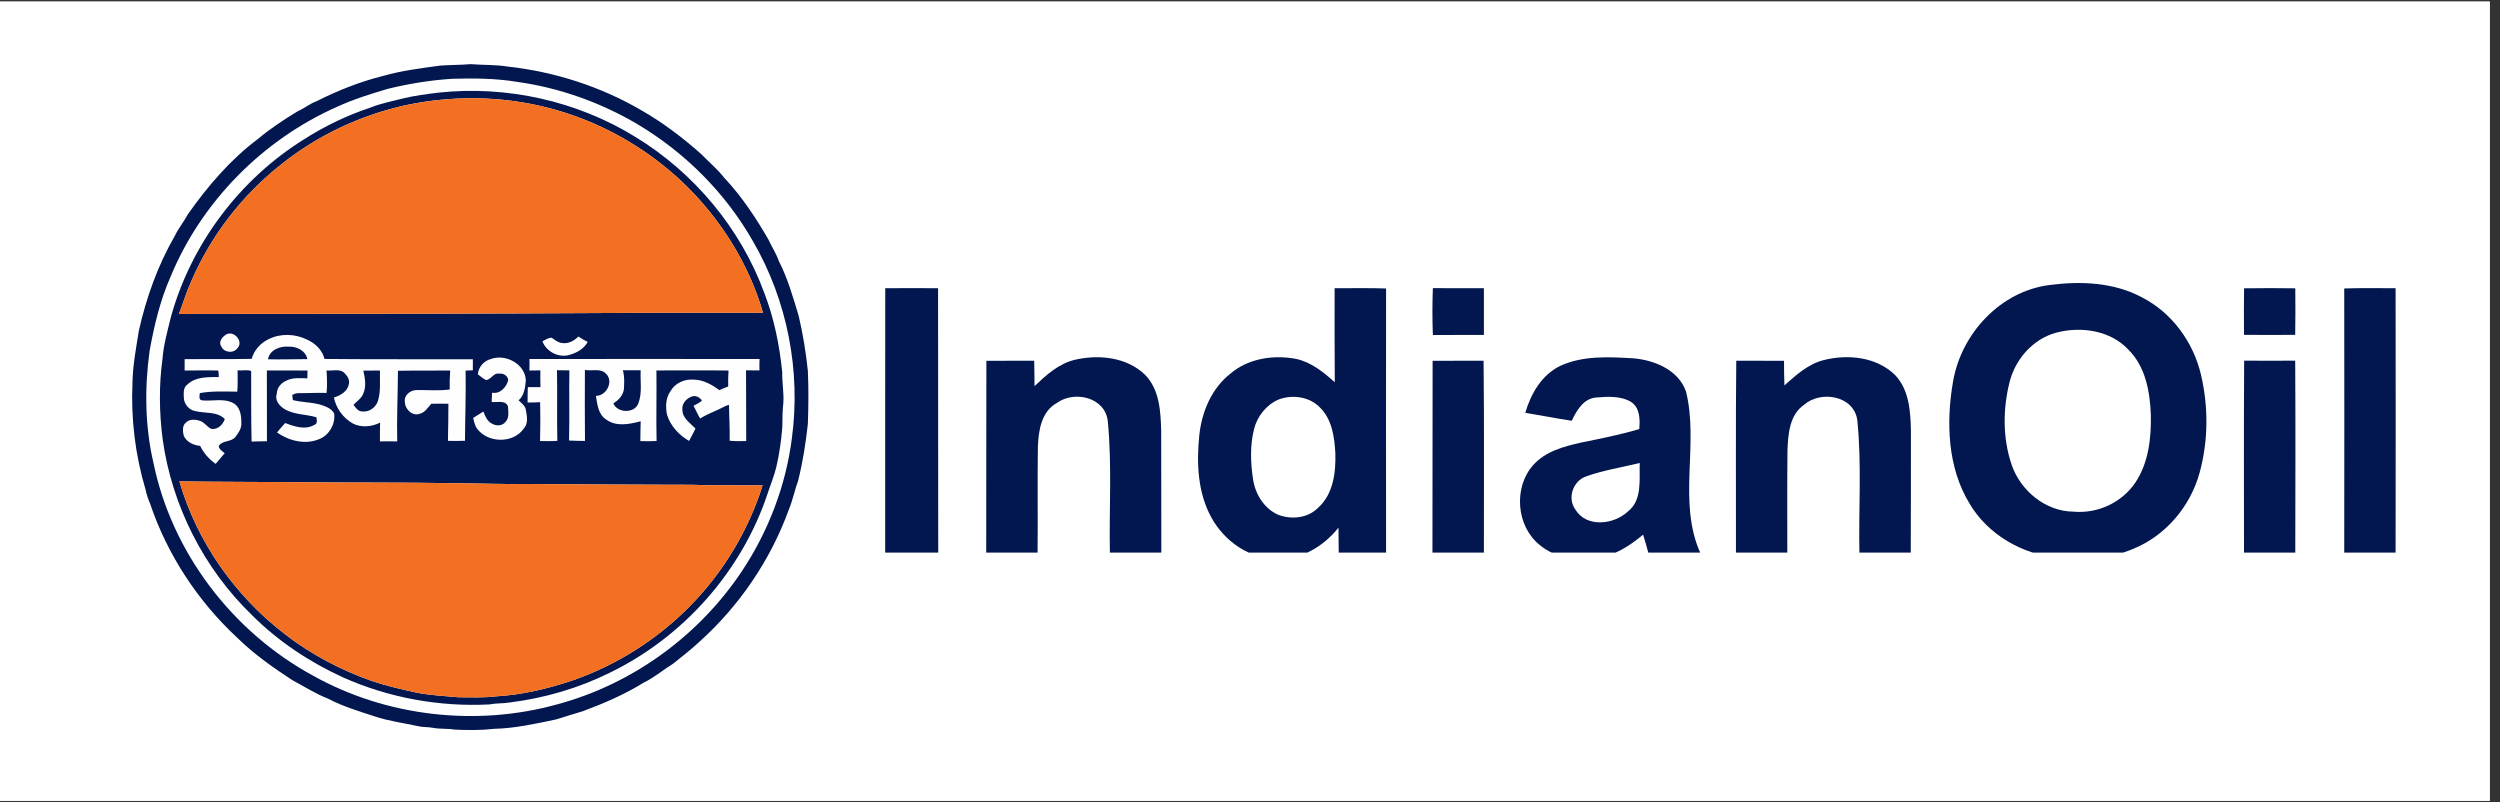
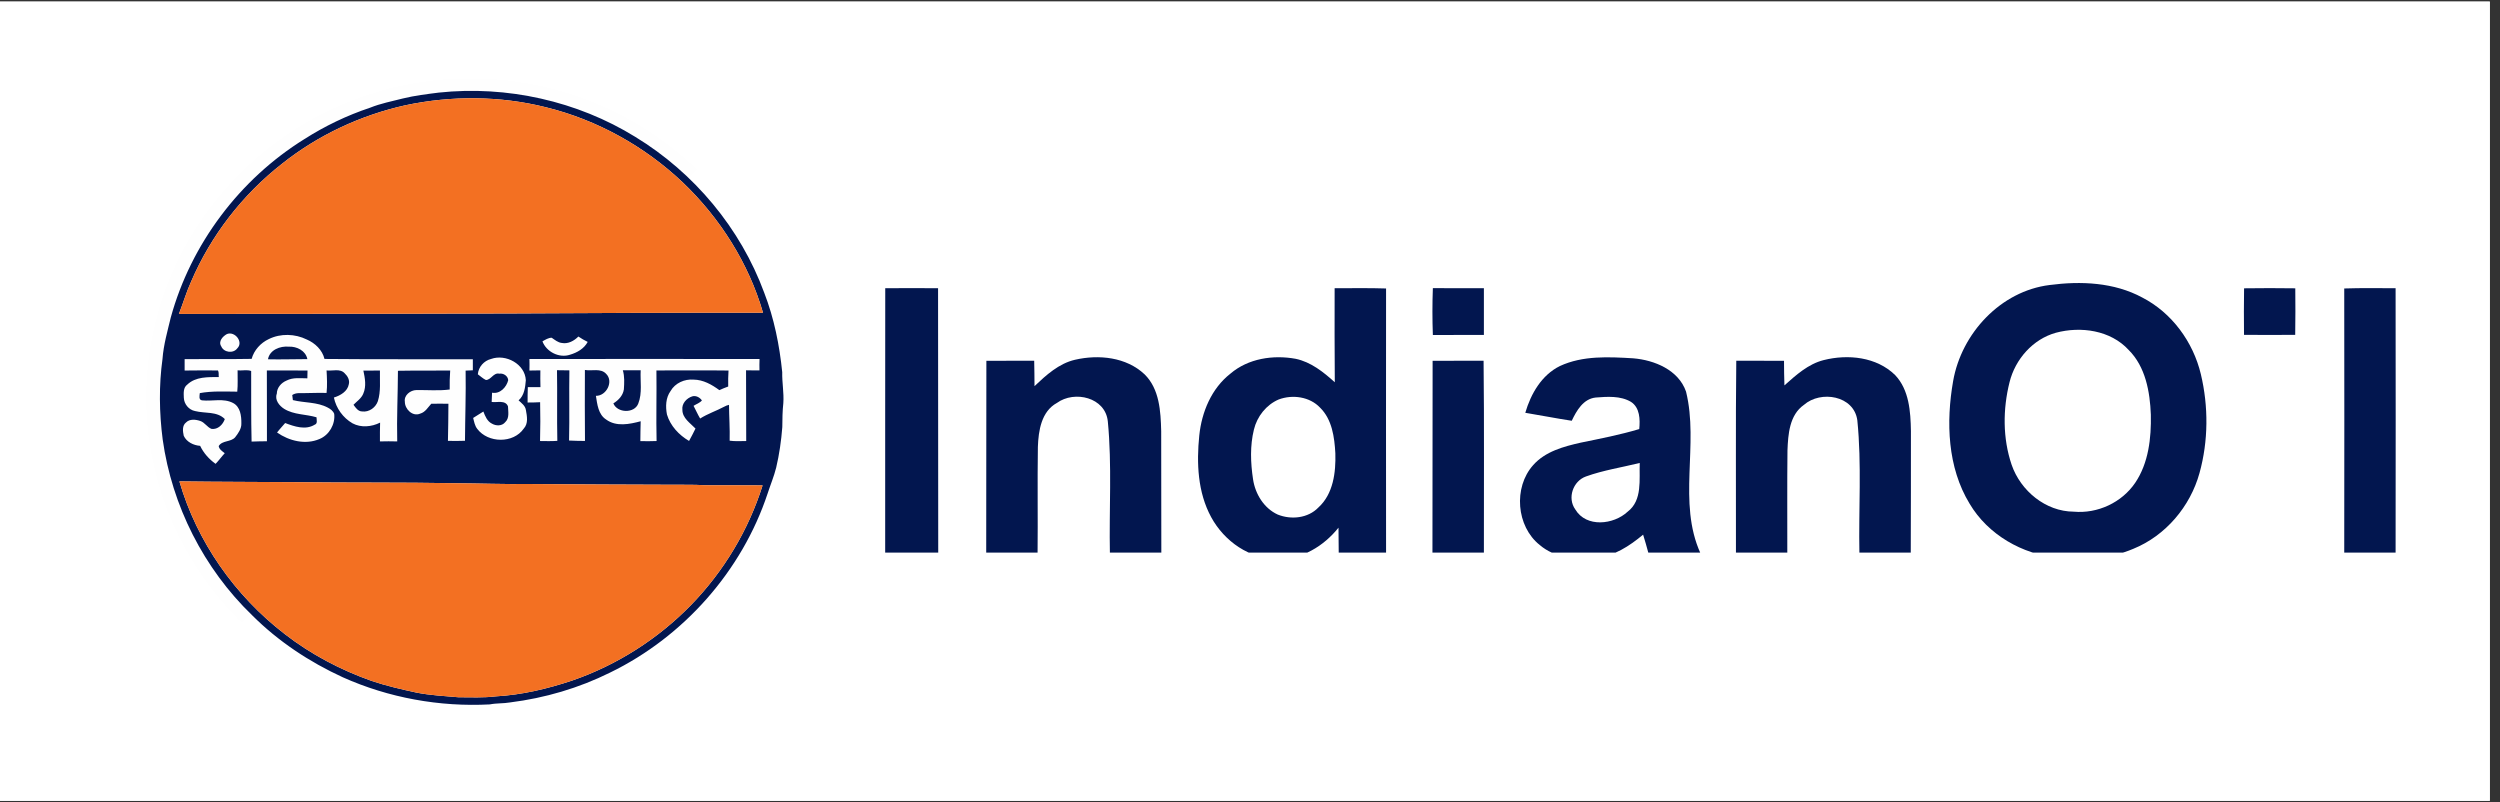
<svg xmlns="http://www.w3.org/2000/svg" width="162" zoomAndPan="magnify" viewBox="0 0 121.5 39" height="52" preserveAspectRatio="xMidYMid meet" version="1.2">
  <rect x="0" y="0" width="121.5" height="39" fill="#333333" stroke="none" />
  <defs>
    <clipPath id="5c7a83e127">
      <path d="M 0 0.078 L 121.004 0.078 L 121.004 38.918 L 0 38.918 Z M 0 0.078 " />
    </clipPath>
    <clipPath id="483a4e9b9d">
-       <path d="M 7 3.117 L 39 3.117 L 39 35 L 7 35 Z M 7 3.117 " />
+       <path d="M 7 3.117 L 39 3.117 L 7 35 Z M 7 3.117 " />
    </clipPath>
    <clipPath id="e155ab1594">
-       <path d="M 6.422 3.117 L 39.289 3.117 L 39.289 35.98 L 6.422 35.98 Z M 6.422 3.117 " />
-     </clipPath>
+       </clipPath>
    <clipPath id="4a42651a54">
      <path d="M 39.113 11.918 L 116.793 11.918 L 116.793 12 L 39.113 12 Z M 39.113 11.918 " />
    </clipPath>
    <clipPath id="a339f3263d">
      <path d="M 94 13 L 108 13 L 108 26.855 L 94 26.855 Z M 94 13 " />
    </clipPath>
    <clipPath id="5943d0551b">
      <path d="M 43 14 L 46 14 L 46 26.855 L 43 26.855 Z M 43 14 " />
    </clipPath>
    <clipPath id="dafd7c1fa4">
      <path d="M 58 14 L 68 14 L 68 26.855 L 58 26.855 Z M 58 14 " />
    </clipPath>
    <clipPath id="ac94732b01">
      <path d="M 113 14 L 116.793 14 L 116.793 26.855 L 113 26.855 Z M 113 14 " />
    </clipPath>
    <clipPath id="b5125208be">
      <path d="M 47 17 L 57 17 L 57 26.855 L 47 26.855 Z M 47 17 " />
    </clipPath>
    <clipPath id="28201b5988">
      <path d="M 73 17 L 83 17 L 83 26.855 L 73 26.855 Z M 73 17 " />
    </clipPath>
    <clipPath id="5d66cbab76">
      <path d="M 84 17 L 93 17 L 93 26.855 L 84 26.855 Z M 84 17 " />
    </clipPath>
    <clipPath id="746eb90db4">
      <path d="M 69 17 L 73 17 L 73 26.855 L 69 26.855 Z M 69 17 " />
    </clipPath>
    <clipPath id="74d91ed07b">
-       <path d="M 109 17 L 112 17 L 112 26.855 L 109 26.855 Z M 109 17 " />
-     </clipPath>
+       </clipPath>
  </defs>
  <g id="cc360d1e8b">
    <g clip-rule="nonzero" clip-path="url(#5c7a83e127)">
      <path style=" stroke:none;fill-rule:nonzero;fill:#ffffff;fill-opacity:1;" d="M 0 0.078 L 121.004 0.078 L 121.004 38.922 L 0 38.922 Z M 0 0.078 " />
      <path style=" stroke:none;fill-rule:nonzero;fill:#ffffff;fill-opacity:1;" d="M 0 0.078 L 121.004 0.078 L 121.004 38.922 L 0 38.922 Z M 0 0.078 " />
    </g>
    <g clip-rule="nonzero" clip-path="url(#483a4e9b9d)">
      <path style=" stroke:none;fill-rule:nonzero;fill:#fefefe;fill-opacity:1;" d="M 21.984 3.828 C 23.031 3.801 24.086 3.805 25.121 3.977 C 27.184 4.262 29.184 4.977 30.973 6.031 C 33.293 7.41 35.258 9.379 36.586 11.711 C 38.262 14.59 38.93 18.02 38.484 21.312 C 38.191 23.598 37.348 25.812 36.07 27.738 C 33.996 30.867 30.766 33.234 27.113 34.223 C 23.172 35.328 18.789 34.832 15.219 32.84 C 11.289 30.707 8.348 26.844 7.457 22.492 C 7.043 20.715 7.023 18.863 7.27 17.059 C 7.492 15.828 7.781 14.598 8.289 13.449 C 9.789 9.812 12.758 6.797 16.379 5.191 C 17.176 4.824 18.012 4.566 18.852 4.316 C 19.879 4.066 20.926 3.895 21.984 3.828 M 21.328 4.5 C 20.742 4.574 20.156 4.645 19.582 4.785 C 19.047 4.922 18.5 5.027 17.988 5.234 C 16.863 5.609 15.789 6.125 14.797 6.758 C 11.641 8.715 9.277 11.871 8.301 15.426 C 8.141 16.09 7.949 16.754 7.898 17.438 C 7.719 18.734 7.738 20.055 7.906 21.355 C 8.355 24.57 9.902 27.633 12.254 29.902 C 13.516 31.164 15.031 32.168 16.656 32.914 C 18.887 33.914 21.363 34.363 23.805 34.234 C 24.133 34.168 24.469 34.195 24.797 34.137 C 26.48 33.926 28.133 33.441 29.648 32.688 C 33.234 30.945 36.059 27.742 37.305 23.988 C 37.441 23.566 37.617 23.152 37.723 22.723 C 37.875 22.078 37.969 21.418 38.02 20.758 C 38.023 20.367 38.027 19.977 38.07 19.59 C 38.105 19.09 38.004 18.59 38.016 18.086 C 37.883 16.773 37.621 15.465 37.141 14.227 C 35.992 11.102 33.738 8.395 30.875 6.652 C 28.055 4.91 24.633 4.148 21.328 4.5 Z M 21.328 4.5 " />
    </g>
    <path style=" stroke:none;fill-rule:nonzero;fill:#fefefe;fill-opacity:1;" d="M 11.031 16.234 C 11.414 16.082 11.844 16.621 11.535 16.926 C 11.34 17.195 10.875 17.137 10.75 16.828 C 10.598 16.594 10.828 16.34 11.031 16.234 Z M 11.031 16.234 " />
    <path style=" stroke:none;fill-rule:nonzero;fill:#fefefe;fill-opacity:1;" d="M 13.062 16.48 C 13.637 16.195 14.34 16.219 14.91 16.5 C 15.312 16.672 15.668 17.012 15.77 17.445 C 18.172 17.469 20.578 17.453 22.98 17.461 C 22.977 17.641 22.977 17.816 22.98 17.996 C 22.863 18 22.746 18.004 22.629 18.012 C 22.648 19.148 22.605 20.285 22.598 21.422 C 22.324 21.434 22.047 21.43 21.77 21.426 C 21.789 20.824 21.785 20.223 21.793 19.621 C 21.516 19.625 21.238 19.613 20.961 19.621 C 20.797 19.797 20.672 20.031 20.422 20.102 C 20.051 20.262 19.672 19.883 19.676 19.523 C 19.625 19.211 19.945 18.961 20.234 18.957 C 20.773 18.949 21.316 19 21.855 18.93 C 21.848 18.621 21.859 18.312 21.879 18.008 C 21.031 18.016 20.188 18.004 19.34 18.02 C 19.336 19.164 19.277 20.309 19.305 21.453 C 19.023 21.445 18.746 21.445 18.465 21.453 C 18.461 21.148 18.465 20.844 18.473 20.539 C 18.062 20.746 17.547 20.797 17.133 20.574 C 16.668 20.305 16.336 19.84 16.227 19.32 C 16.543 19.223 16.891 19.023 16.953 18.672 C 17.004 18.473 16.895 18.277 16.754 18.145 C 16.531 17.895 16.16 18.039 15.871 18.004 C 15.891 18.367 15.91 18.734 15.871 19.098 C 15.523 19.082 15.176 19.105 14.828 19.105 C 14.617 19.113 14.387 19.07 14.203 19.199 C 14.211 19.281 14.223 19.363 14.234 19.445 C 14.793 19.586 15.41 19.531 15.93 19.809 C 16.059 19.875 16.191 19.973 16.242 20.113 C 16.301 20.613 16.004 21.141 15.527 21.336 C 14.848 21.629 14.051 21.43 13.465 21.02 C 13.586 20.859 13.73 20.715 13.859 20.559 C 14.309 20.73 14.844 20.914 15.293 20.641 C 15.449 20.586 15.383 20.406 15.383 20.281 C 14.867 20.125 14.285 20.164 13.812 19.871 C 13.57 19.719 13.34 19.434 13.453 19.133 C 13.457 18.844 13.664 18.605 13.926 18.496 C 14.238 18.332 14.602 18.387 14.938 18.387 C 14.941 18.258 14.941 18.133 14.945 18.008 C 14.285 18 13.629 18.008 12.969 18.004 C 12.98 19.152 12.965 20.297 12.973 21.445 C 12.723 21.449 12.473 21.449 12.227 21.461 C 12.199 20.316 12.211 19.176 12.207 18.031 C 12.004 17.953 11.762 18.027 11.547 17.996 C 11.543 18.344 11.566 18.691 11.531 19.035 C 10.926 19.031 10.309 18.996 9.711 19.105 C 9.699 19.227 9.645 19.43 9.816 19.457 C 10.316 19.512 10.863 19.34 11.328 19.586 C 11.684 19.773 11.734 20.215 11.73 20.574 C 11.742 20.832 11.578 21.059 11.426 21.254 C 11.219 21.492 10.797 21.395 10.629 21.68 C 10.652 21.84 10.805 21.93 10.922 22.027 C 10.766 22.195 10.637 22.379 10.477 22.543 C 10.16 22.316 9.895 22.02 9.727 21.668 C 9.406 21.645 9.066 21.48 8.93 21.18 C 8.883 20.965 8.844 20.684 9.043 20.531 C 9.219 20.352 9.508 20.383 9.727 20.457 C 9.949 20.527 10.062 20.758 10.277 20.844 C 10.586 20.887 10.832 20.637 10.926 20.367 C 10.547 19.98 9.961 20.102 9.48 19.977 C 9.172 19.918 8.945 19.633 8.934 19.332 C 8.926 19.109 8.898 18.84 9.102 18.691 C 9.508 18.301 10.109 18.328 10.633 18.324 C 10.617 18.219 10.648 18.102 10.594 18.004 C 10.055 18.004 9.512 17.996 8.973 18.008 C 8.973 17.824 8.973 17.637 8.973 17.453 C 10.059 17.445 11.145 17.461 12.23 17.441 C 12.344 17.02 12.668 16.664 13.062 16.48 M 13.023 17.461 C 13.66 17.477 14.301 17.453 14.938 17.453 C 14.859 17.047 14.426 16.828 14.035 16.848 C 13.613 16.809 13.105 17.004 13.023 17.461 M 17.66 18.012 C 17.738 18.375 17.812 18.773 17.656 19.129 C 17.566 19.359 17.348 19.5 17.18 19.668 C 17.281 19.812 17.402 19.996 17.598 19.996 C 17.934 20.043 18.258 19.805 18.363 19.5 C 18.516 19.016 18.453 18.508 18.465 18.008 C 18.195 18.012 17.93 18.012 17.66 18.012 Z M 17.66 18.012 " />
    <path style=" stroke:none;fill-rule:nonzero;fill:#fefefe;fill-opacity:1;" d="M 28.109 16.355 C 28.254 16.457 28.406 16.539 28.562 16.617 C 28.391 16.941 28.051 17.137 27.707 17.238 C 27.18 17.418 26.555 17.102 26.363 16.59 C 26.5 16.512 26.652 16.414 26.812 16.414 C 26.965 16.516 27.113 16.648 27.305 16.668 C 27.609 16.727 27.902 16.566 28.109 16.355 Z M 28.109 16.355 " />
-     <path style=" stroke:none;fill-rule:nonzero;fill:#fefefe;fill-opacity:1;" d="M 23.867 17.445 C 24.582 17.188 25.516 17.691 25.555 18.477 C 25.527 18.82 25.484 19.215 25.203 19.457 C 25.344 19.59 25.531 19.719 25.559 19.93 C 25.613 20.23 25.684 20.582 25.453 20.832 C 24.945 21.562 23.719 21.539 23.195 20.844 C 23.074 20.691 23.043 20.496 22.996 20.312 C 23.16 20.211 23.324 20.105 23.492 20 C 23.578 20.227 23.68 20.477 23.91 20.59 C 24.109 20.707 24.398 20.711 24.551 20.52 C 24.77 20.32 24.695 20.008 24.688 19.75 C 24.566 19.426 24.156 19.574 23.895 19.535 C 23.902 19.383 23.91 19.234 23.914 19.086 C 24.301 19.16 24.617 18.816 24.699 18.477 C 24.684 18.27 24.469 18.129 24.266 18.16 C 23.984 18.098 23.871 18.461 23.617 18.469 C 23.469 18.398 23.352 18.285 23.223 18.191 C 23.25 17.836 23.52 17.531 23.867 17.445 Z M 23.867 17.445 " />
    <path style=" stroke:none;fill-rule:nonzero;fill:#fefefe;fill-opacity:1;" d="M 25.73 17.449 C 29.457 17.445 33.188 17.441 36.914 17.449 C 36.906 17.633 36.906 17.82 36.91 18 C 36.695 18.004 36.477 18 36.258 17.996 C 36.27 19.145 36.254 20.289 36.266 21.434 C 35.996 21.438 35.727 21.453 35.461 21.418 C 35.477 20.836 35.434 20.258 35.43 19.676 C 35.352 19.691 35.273 19.723 35.203 19.762 C 34.816 19.969 34.398 20.105 34.027 20.34 C 33.906 20.141 33.816 19.926 33.707 19.723 C 33.84 19.637 34.008 19.586 34.113 19.461 C 34.012 19.316 33.828 19.211 33.648 19.262 C 33.371 19.348 33.125 19.613 33.164 19.918 C 33.164 20.324 33.547 20.562 33.801 20.828 C 33.703 21.031 33.598 21.23 33.488 21.43 C 32.996 21.141 32.578 20.695 32.414 20.145 C 32.34 19.762 32.352 19.332 32.59 19.004 C 32.809 18.617 33.27 18.414 33.703 18.449 C 34.176 18.453 34.594 18.691 34.961 18.961 C 35.102 18.895 35.246 18.836 35.391 18.785 C 35.387 18.527 35.387 18.266 35.406 18.008 C 34.238 17.992 33.07 18.004 31.902 18.004 C 31.918 19.145 31.883 20.289 31.91 21.434 C 31.645 21.449 31.383 21.441 31.121 21.438 C 31.121 21.117 31.129 20.797 31.137 20.473 C 30.598 20.617 29.949 20.75 29.461 20.391 C 29.074 20.145 29.027 19.648 28.961 19.238 C 29.473 19.246 29.832 18.539 29.461 18.172 C 29.199 17.879 28.77 18.043 28.426 17.98 C 28.418 19.129 28.422 20.281 28.43 21.43 C 28.172 21.426 27.914 21.426 27.656 21.41 C 27.684 20.273 27.652 19.137 27.672 18 C 27.469 18 27.27 17.996 27.07 17.992 C 27.09 19.137 27.062 20.281 27.086 21.426 C 26.805 21.445 26.527 21.438 26.246 21.434 C 26.262 20.805 26.266 20.176 26.25 19.547 C 26.047 19.559 25.844 19.562 25.641 19.562 C 25.641 19.312 25.641 19.062 25.652 18.816 C 25.855 18.816 26.062 18.816 26.266 18.816 C 26.262 18.543 26.254 18.27 26.262 18 C 26.086 18 25.906 18.008 25.73 18.008 C 25.734 17.82 25.738 17.637 25.73 17.449 M 30.27 17.996 C 30.359 18.297 30.34 18.617 30.32 18.926 C 30.273 19.227 30.059 19.449 29.809 19.605 C 30 20.078 30.832 20.105 31.02 19.613 C 31.223 19.098 31.109 18.535 31.137 17.996 C 30.848 18 30.559 18 30.27 17.996 Z M 30.27 17.996 " />
    <g clip-rule="nonzero" clip-path="url(#e155ab1594)">
      <path style=" stroke:none;fill-rule:nonzero;fill:#02164f;fill-opacity:1;" d="M 21.395 3.188 C 21.887 3.152 22.383 3.16 22.879 3.117 C 23.473 3.168 24.074 3.137 24.664 3.234 C 26.957 3.484 29.195 4.207 31.184 5.367 C 32.219 5.961 33.176 6.688 34.066 7.477 C 34.445 7.867 34.867 8.219 35.203 8.645 C 36.051 9.551 36.742 10.59 37.355 11.66 C 37.516 12.008 37.727 12.328 37.852 12.688 C 38.285 13.531 38.543 14.449 38.816 15.352 C 39.023 16.234 39.168 17.125 39.262 18.023 C 39.301 18.883 39.293 19.742 39.262 20.602 C 39.16 21.535 39.016 22.465 38.785 23.375 C 38.617 23.832 38.527 24.309 38.34 24.758 C 37.449 27.219 35.93 29.453 33.969 31.211 C 33.57 31.578 33.141 31.914 32.715 32.254 C 32.23 32.555 31.789 32.934 31.27 33.184 C 30.348 33.754 29.34 34.188 28.32 34.566 C 27.887 34.691 27.457 34.836 27.02 34.965 C 26.023 35.176 25.023 35.398 24 35.422 C 23.367 35.496 22.723 35.488 22.086 35.457 C 21.73 35.398 21.363 35.441 21.012 35.367 C 20.781 35.328 20.547 35.344 20.32 35.293 C 19.613 35.133 18.883 35.047 18.195 34.812 C 17.434 34.562 16.66 34.332 15.949 33.957 C 15.336 33.719 14.785 33.363 14.207 33.055 C 13.266 32.441 12.34 31.789 11.535 31 C 9.613 29.215 8.133 26.961 7.297 24.484 C 7.203 24.258 7.121 24.031 7.074 23.793 C 6.574 22.117 6.359 20.355 6.438 18.613 C 6.453 17.762 6.613 16.922 6.746 16.082 C 7.109 14.465 7.672 12.887 8.504 11.449 C 8.676 11.086 8.938 10.777 9.125 10.422 C 10.086 9.055 11.191 7.762 12.539 6.75 C 13.145 6.242 13.805 5.809 14.477 5.402 C 14.793 5.266 15.055 5.039 15.379 4.922 C 16.41 4.402 17.496 3.969 18.625 3.688 C 19.527 3.43 20.465 3.316 21.395 3.188 M 21.984 3.828 C 20.926 3.895 19.879 4.066 18.852 4.316 C 18.012 4.566 17.176 4.824 16.379 5.191 C 12.758 6.797 9.789 9.812 8.289 13.449 C 7.781 14.598 7.492 15.828 7.27 17.059 C 7.023 18.863 7.043 20.715 7.457 22.492 C 8.348 26.844 11.289 30.707 15.219 32.84 C 18.789 34.832 23.172 35.328 27.113 34.223 C 30.766 33.234 33.996 30.867 36.07 27.738 C 37.348 25.812 38.191 23.598 38.484 21.312 C 38.93 18.02 38.262 14.59 36.586 11.711 C 35.258 9.379 33.293 7.41 30.973 6.031 C 29.184 4.977 27.184 4.262 25.121 3.977 C 24.086 3.805 23.031 3.801 21.984 3.828 Z M 21.984 3.828 " />
    </g>
    <path style=" stroke:none;fill-rule:nonzero;fill:#02164f;fill-opacity:1;" d="M 21.328 4.5 C 24.633 4.148 28.055 4.91 30.875 6.652 C 33.738 8.395 35.992 11.102 37.141 14.227 C 37.621 15.465 37.883 16.773 38.016 18.086 C 38.004 18.59 38.105 19.09 38.07 19.59 C 38.027 19.977 38.023 20.367 38.02 20.758 C 37.969 21.418 37.875 22.078 37.723 22.723 C 37.617 23.152 37.441 23.566 37.305 23.988 C 36.059 27.742 33.234 30.945 29.648 32.688 C 28.133 33.441 26.48 33.926 24.797 34.137 C 24.469 34.195 24.133 34.168 23.805 34.234 C 21.363 34.363 18.887 33.914 16.656 32.914 C 15.031 32.168 13.516 31.164 12.254 29.902 C 9.902 27.633 8.355 24.57 7.906 21.355 C 7.738 20.055 7.719 18.734 7.898 17.438 C 7.949 16.754 8.141 16.09 8.301 15.426 C 9.277 11.871 11.641 8.715 14.797 6.758 C 15.789 6.125 16.863 5.609 17.988 5.234 C 18.5 5.027 19.047 4.922 19.582 4.785 C 20.156 4.645 20.742 4.574 21.328 4.5 M 19.715 5.113 C 17.527 5.598 15.449 6.57 13.699 7.965 C 11.785 9.465 10.254 11.441 9.297 13.668 C 9.062 14.184 8.902 14.73 8.695 15.258 C 15.996 15.258 23.301 15.25 30.602 15.207 C 32.762 15.203 34.922 15.195 37.082 15.199 C 36.387 12.797 35 10.605 33.188 8.871 C 31.336 7.113 29.02 5.824 26.523 5.211 C 24.301 4.656 21.953 4.641 19.715 5.113 M 11.031 16.234 C 10.828 16.34 10.598 16.594 10.75 16.828 C 10.875 17.137 11.34 17.195 11.535 16.926 C 11.844 16.621 11.414 16.082 11.031 16.234 M 13.062 16.48 C 12.668 16.664 12.344 17.02 12.23 17.441 C 11.145 17.461 10.059 17.445 8.973 17.453 C 8.973 17.637 8.973 17.824 8.973 18.008 C 9.512 17.996 10.055 18.004 10.594 18.004 C 10.648 18.102 10.617 18.219 10.633 18.324 C 10.109 18.328 9.508 18.301 9.102 18.691 C 8.898 18.84 8.926 19.109 8.934 19.332 C 8.945 19.633 9.172 19.918 9.48 19.977 C 9.961 20.102 10.547 19.98 10.926 20.367 C 10.832 20.637 10.586 20.887 10.277 20.844 C 10.062 20.758 9.949 20.527 9.727 20.457 C 9.508 20.383 9.219 20.352 9.043 20.531 C 8.844 20.684 8.883 20.965 8.93 21.18 C 9.066 21.48 9.406 21.645 9.727 21.668 C 9.895 22.02 10.16 22.316 10.477 22.543 C 10.637 22.379 10.766 22.195 10.922 22.027 C 10.805 21.93 10.652 21.84 10.629 21.68 C 10.797 21.395 11.219 21.492 11.426 21.254 C 11.578 21.059 11.742 20.832 11.73 20.574 C 11.734 20.215 11.684 19.773 11.328 19.586 C 10.863 19.34 10.316 19.512 9.816 19.457 C 9.645 19.43 9.699 19.227 9.711 19.105 C 10.309 18.996 10.926 19.031 11.531 19.035 C 11.566 18.691 11.543 18.344 11.547 17.996 C 11.762 18.027 12.004 17.953 12.207 18.031 C 12.211 19.176 12.199 20.316 12.227 21.461 C 12.473 21.449 12.723 21.449 12.973 21.445 C 12.965 20.297 12.98 19.152 12.969 18.004 C 13.629 18.008 14.285 18 14.945 18.008 C 14.941 18.133 14.941 18.262 14.938 18.387 C 14.602 18.387 14.238 18.332 13.926 18.496 C 13.664 18.605 13.457 18.844 13.453 19.133 C 13.34 19.434 13.57 19.719 13.812 19.871 C 14.285 20.164 14.867 20.125 15.383 20.281 C 15.383 20.406 15.449 20.586 15.293 20.641 C 14.844 20.914 14.309 20.73 13.859 20.559 C 13.73 20.715 13.586 20.859 13.465 21.02 C 14.051 21.43 14.848 21.629 15.527 21.336 C 16.004 21.141 16.301 20.613 16.242 20.113 C 16.191 19.973 16.059 19.875 15.93 19.809 C 15.41 19.531 14.793 19.586 14.234 19.445 C 14.223 19.363 14.211 19.281 14.203 19.199 C 14.387 19.07 14.617 19.113 14.828 19.105 C 15.176 19.105 15.523 19.082 15.871 19.098 C 15.91 18.734 15.891 18.367 15.871 18.004 C 16.16 18.039 16.531 17.895 16.754 18.145 C 16.895 18.277 17.004 18.473 16.953 18.672 C 16.891 19.023 16.543 19.223 16.227 19.32 C 16.336 19.84 16.668 20.305 17.133 20.574 C 17.547 20.797 18.062 20.746 18.473 20.539 C 18.465 20.844 18.461 21.148 18.465 21.453 C 18.746 21.445 19.023 21.445 19.305 21.453 C 19.277 20.309 19.336 19.164 19.34 18.02 C 20.188 18.004 21.031 18.016 21.879 18.008 C 21.859 18.312 21.848 18.621 21.855 18.93 C 21.316 19 20.773 18.949 20.234 18.957 C 19.945 18.961 19.625 19.211 19.676 19.523 C 19.672 19.883 20.051 20.262 20.422 20.102 C 20.672 20.031 20.797 19.797 20.961 19.621 C 21.238 19.613 21.516 19.625 21.793 19.621 C 21.785 20.223 21.789 20.824 21.77 21.426 C 22.047 21.43 22.324 21.434 22.598 21.422 C 22.605 20.285 22.648 19.148 22.629 18.012 C 22.746 18.004 22.863 18 22.98 17.996 C 22.977 17.816 22.977 17.641 22.98 17.461 C 20.578 17.453 18.172 17.469 15.77 17.445 C 15.668 17.012 15.312 16.672 14.91 16.5 C 14.34 16.219 13.637 16.195 13.062 16.48 M 28.109 16.355 C 27.902 16.566 27.609 16.727 27.305 16.668 C 27.113 16.648 26.965 16.516 26.812 16.414 C 26.652 16.414 26.5 16.512 26.363 16.59 C 26.555 17.102 27.18 17.418 27.707 17.238 C 28.051 17.137 28.391 16.941 28.562 16.617 C 28.406 16.539 28.254 16.457 28.109 16.355 M 23.867 17.445 C 23.52 17.531 23.25 17.836 23.223 18.191 C 23.352 18.285 23.469 18.398 23.617 18.469 C 23.871 18.461 23.984 18.098 24.266 18.16 C 24.469 18.129 24.684 18.27 24.699 18.477 C 24.617 18.816 24.301 19.16 23.914 19.086 C 23.91 19.234 23.902 19.383 23.895 19.535 C 24.156 19.574 24.566 19.426 24.688 19.75 C 24.695 20.008 24.77 20.32 24.551 20.52 C 24.398 20.711 24.109 20.707 23.91 20.59 C 23.68 20.477 23.578 20.227 23.492 20 C 23.324 20.105 23.16 20.211 22.996 20.312 C 23.043 20.496 23.074 20.691 23.195 20.844 C 23.719 21.539 24.945 21.562 25.453 20.832 C 25.684 20.582 25.613 20.23 25.559 19.93 C 25.531 19.719 25.344 19.59 25.203 19.457 C 25.484 19.215 25.527 18.82 25.555 18.477 C 25.516 17.691 24.582 17.188 23.867 17.445 M 25.73 17.449 C 25.738 17.637 25.734 17.82 25.73 18.008 C 25.906 18.008 26.086 18 26.262 18 C 26.254 18.27 26.262 18.543 26.266 18.816 C 26.062 18.816 25.855 18.816 25.652 18.816 C 25.641 19.062 25.641 19.312 25.641 19.562 C 25.844 19.562 26.047 19.559 26.25 19.547 C 26.266 20.176 26.262 20.805 26.246 21.434 C 26.527 21.438 26.805 21.445 27.086 21.426 C 27.062 20.281 27.09 19.137 27.07 17.992 C 27.27 17.996 27.469 18 27.672 18 C 27.652 19.137 27.684 20.273 27.656 21.41 C 27.914 21.426 28.172 21.426 28.43 21.43 C 28.422 20.281 28.418 19.129 28.426 17.98 C 28.77 18.043 29.199 17.879 29.461 18.172 C 29.832 18.539 29.473 19.246 28.961 19.238 C 29.027 19.648 29.074 20.145 29.461 20.391 C 29.949 20.75 30.598 20.617 31.137 20.473 C 31.129 20.797 31.121 21.117 31.121 21.438 C 31.383 21.441 31.645 21.449 31.91 21.434 C 31.883 20.289 31.918 19.145 31.902 18.004 C 33.07 18.004 34.238 17.992 35.406 18.008 C 35.387 18.266 35.387 18.527 35.391 18.785 C 35.246 18.836 35.102 18.895 34.961 18.961 C 34.594 18.691 34.176 18.453 33.703 18.449 C 33.27 18.414 32.809 18.617 32.59 19.004 C 32.352 19.332 32.34 19.762 32.414 20.145 C 32.578 20.695 32.996 21.141 33.488 21.43 C 33.598 21.23 33.703 21.031 33.801 20.828 C 33.547 20.562 33.164 20.324 33.164 19.918 C 33.125 19.613 33.371 19.348 33.648 19.262 C 33.828 19.211 34.012 19.316 34.113 19.461 C 34.008 19.586 33.84 19.637 33.707 19.723 C 33.816 19.926 33.906 20.141 34.027 20.34 C 34.398 20.105 34.816 19.969 35.203 19.762 C 35.273 19.723 35.352 19.691 35.43 19.676 C 35.434 20.258 35.477 20.836 35.461 21.418 C 35.727 21.453 35.996 21.438 36.266 21.434 C 36.254 20.289 36.27 19.145 36.258 17.996 C 36.477 18 36.695 18.004 36.91 18 C 36.906 17.82 36.906 17.633 36.914 17.449 C 33.188 17.441 29.457 17.445 25.73 17.449 M 8.719 23.395 C 9.57 26.324 11.41 28.945 13.84 30.816 C 15.109 31.801 16.551 32.559 18.066 33.094 C 18.781 33.336 19.52 33.504 20.258 33.664 C 20.926 33.793 21.605 33.828 22.281 33.887 C 22.883 33.887 23.488 33.918 24.09 33.844 C 25.359 33.773 26.605 33.477 27.809 33.074 C 29.992 32.32 31.984 31.047 33.59 29.398 C 35.18 27.762 36.379 25.758 37.062 23.59 C 36.117 23.578 35.176 23.59 34.234 23.582 C 33.75 23.551 33.266 23.562 32.781 23.559 C 30.426 23.559 28.07 23.535 25.719 23.523 C 24.508 23.539 23.297 23.492 22.086 23.484 C 19.535 23.438 16.98 23.465 14.43 23.434 C 12.523 23.418 10.621 23.422 8.719 23.395 Z M 8.719 23.395 " />
    <path style=" stroke:none;fill-rule:nonzero;fill:#02164f;fill-opacity:1;" d="M 13.023 17.461 C 13.105 17.004 13.613 16.809 14.035 16.848 C 14.426 16.828 14.859 17.047 14.938 17.453 C 14.301 17.453 13.66 17.477 13.023 17.461 Z M 13.023 17.461 " />
    <path style=" stroke:none;fill-rule:nonzero;fill:#02164f;fill-opacity:1;" d="M 17.66 18.012 C 17.93 18.012 18.195 18.012 18.465 18.008 C 18.453 18.508 18.516 19.016 18.363 19.5 C 18.258 19.805 17.934 20.043 17.598 19.996 C 17.402 19.996 17.281 19.812 17.18 19.672 C 17.348 19.5 17.566 19.359 17.656 19.129 C 17.812 18.773 17.738 18.375 17.66 18.012 Z M 17.66 18.012 " />
    <path style=" stroke:none;fill-rule:nonzero;fill:#02164f;fill-opacity:1;" d="M 30.27 17.996 C 30.559 18 30.848 18 31.137 17.996 C 31.109 18.535 31.223 19.098 31.02 19.613 C 30.832 20.105 30 20.078 29.809 19.605 C 30.059 19.449 30.273 19.227 30.32 18.926 C 30.34 18.617 30.359 18.297 30.27 17.996 Z M 30.27 17.996 " />
    <path style=" stroke:none;fill-rule:nonzero;fill:#f37022;fill-opacity:1;" d="M 19.715 5.113 C 21.953 4.641 24.301 4.656 26.523 5.211 C 29.02 5.824 31.336 7.113 33.188 8.871 C 35 10.605 36.387 12.797 37.082 15.199 C 34.922 15.195 32.762 15.203 30.602 15.207 C 23.301 15.25 15.996 15.258 8.695 15.258 C 8.902 14.73 9.062 14.184 9.297 13.668 C 10.254 11.441 11.785 9.465 13.699 7.965 C 15.449 6.57 17.527 5.598 19.715 5.113 Z M 19.715 5.113 " />
    <path style=" stroke:none;fill-rule:nonzero;fill:#f37022;fill-opacity:1;" d="M 8.719 23.395 C 10.621 23.422 12.523 23.418 14.43 23.434 C 16.98 23.465 19.535 23.438 22.086 23.484 C 23.297 23.492 24.508 23.539 25.719 23.523 C 28.07 23.535 30.426 23.559 32.781 23.559 C 33.266 23.562 33.75 23.551 34.234 23.582 C 35.176 23.59 36.117 23.578 37.062 23.59 C 36.379 25.758 35.18 27.762 33.59 29.398 C 31.984 31.047 29.992 32.32 27.809 33.074 C 26.605 33.477 25.359 33.773 24.09 33.844 C 23.488 33.918 22.883 33.887 22.281 33.887 C 21.605 33.828 20.926 33.793 20.258 33.664 C 19.52 33.504 18.781 33.336 18.066 33.094 C 16.551 32.559 15.109 31.801 13.84 30.816 C 11.41 28.945 9.57 26.324 8.719 23.395 Z M 8.719 23.395 " />
    <g clip-rule="nonzero" clip-path="url(#4a42651a54)">
      <path style=" stroke:none;fill-rule:nonzero;fill:#02164f;fill-opacity:1;" d="M 74.496 -65.977 C 75.664 -66.062 76.84 -66.047 78.008 -66.148 C 79.414 -66.02 80.836 -66.102 82.23 -65.867 C 87.648 -65.27 92.941 -63.531 97.633 -60.742 C 100.086 -59.32 102.344 -57.566 104.457 -55.672 C 105.344 -54.734 106.344 -53.895 107.137 -52.871 C 109.137 -50.691 110.773 -48.195 112.227 -45.621 C 112.602 -44.793 113.102 -44.023 113.402 -43.156 C 114.422 -41.125 115.031 -38.926 115.676 -36.754 C 116.164 -34.641 116.512 -32.496 116.73 -30.34 C 116.82 -28.273 116.809 -26.207 116.73 -24.141 C 116.488 -21.902 116.148 -19.668 115.602 -17.48 C 115.203 -16.387 114.996 -15.234 114.555 -14.16 C 112.445 -8.246 108.855 -2.879 104.223 1.336 C 103.277 2.223 102.266 3.035 101.262 3.852 C 100.109 4.574 99.07 5.477 97.844 6.082 C 95.656 7.457 93.281 8.492 90.871 9.398 C 89.844 9.707 88.828 10.055 87.797 10.359 C 85.441 10.871 83.074 11.406 80.656 11.461 C 79.16 11.641 77.641 11.617 76.137 11.547 C 75.293 11.402 74.43 11.504 73.59 11.332 C 73.051 11.234 72.496 11.27 71.957 11.145 C 70.285 10.766 68.566 10.551 66.941 9.992 C 65.141 9.391 63.312 8.836 61.629 7.941 C 60.18 7.371 58.875 6.508 57.512 5.773 C 55.285 4.293 53.098 2.73 51.195 0.84 C 46.652 -3.457 43.156 -8.871 41.176 -14.816 C 40.961 -15.359 40.766 -15.906 40.652 -16.48 C 39.473 -20.508 38.965 -24.734 39.152 -28.926 C 39.184 -30.969 39.562 -32.988 39.879 -35.004 C 40.73 -38.883 42.062 -42.676 44.031 -46.133 C 44.434 -47.008 45.055 -47.75 45.496 -48.602 C 47.773 -51.887 50.383 -54.992 53.562 -57.426 C 55 -58.637 56.559 -59.68 58.152 -60.66 C 58.895 -60.984 59.516 -61.527 60.277 -61.809 C 62.723 -63.062 65.285 -64.105 67.953 -64.773 C 70.086 -65.398 72.301 -65.672 74.496 -65.977 M 75.891 -64.441 C 73.395 -64.273 70.918 -63.867 68.488 -63.266 C 66.508 -62.668 64.523 -62.043 62.648 -61.16 C 54.082 -57.305 47.07 -50.066 43.523 -41.328 C 42.32 -38.566 41.637 -35.609 41.109 -32.652 C 40.527 -28.324 40.574 -23.875 41.555 -19.605 C 43.66 -9.148 50.617 0.133 59.902 5.258 C 68.348 10.035 78.695 11.238 88.016 8.574 C 96.645 6.203 104.289 0.516 109.188 -7 C 112.211 -11.625 114.199 -16.945 114.891 -22.441 C 115.941 -30.344 114.363 -38.586 110.406 -45.5 C 107.266 -51.109 102.625 -55.836 97.141 -59.148 C 92.914 -61.684 88.188 -63.398 83.309 -64.086 C 80.859 -64.496 78.367 -64.504 75.891 -64.441 Z M 75.891 -64.441 " />
    </g>
    <g clip-rule="nonzero" clip-path="url(#a339f3263d)">
      <path style=" stroke:none;fill-rule:nonzero;fill:#02164f;fill-opacity:1;" d="M 99.609 13.852 C 101.125 13.652 102.746 13.719 104.117 14.461 C 105.555 15.203 106.586 16.617 106.961 18.184 C 107.336 19.754 107.328 21.434 106.895 22.992 C 106.445 24.621 105.246 26.035 103.68 26.672 C 102.527 27.164 101.242 27.207 100.008 27.105 C 98.285 26.941 96.617 25.988 95.723 24.48 C 94.645 22.711 94.574 20.512 94.922 18.52 C 95.328 16.195 97.234 14.148 99.609 13.852 M 99.914 16.172 C 98.797 16.484 97.941 17.457 97.664 18.574 C 97.336 19.883 97.328 21.301 97.766 22.59 C 98.203 23.855 99.418 24.859 100.781 24.867 C 101.938 24.973 103.121 24.426 103.773 23.461 C 104.422 22.5 104.555 21.285 104.531 20.152 C 104.488 19.039 104.273 17.824 103.453 17.008 C 102.57 16.047 101.125 15.848 99.914 16.172 Z M 99.914 16.172 " />
    </g>
    <g clip-rule="nonzero" clip-path="url(#5943d0551b)">
      <path style=" stroke:none;fill-rule:nonzero;fill:#02164f;fill-opacity:1;" d="M 43.023 14.008 C 43.879 14 44.734 14 45.59 14.008 C 45.598 18.305 45.59 22.605 45.598 26.902 C 44.738 26.906 43.879 26.906 43.02 26.902 C 43.023 22.605 43.016 18.309 43.023 14.008 Z M 43.023 14.008 " />
    </g>
    <g clip-rule="nonzero" clip-path="url(#dafd7c1fa4)">
      <path style=" stroke:none;fill-rule:nonzero;fill:#02164f;fill-opacity:1;" d="M 64.863 14.008 C 65.695 14.008 66.531 13.992 67.363 14.02 C 67.363 18.312 67.355 22.605 67.363 26.895 C 66.598 26.91 65.828 26.906 65.062 26.906 C 65.059 26.484 65.055 26.066 65.051 25.645 C 64.34 26.535 63.266 27.203 62.098 27.148 C 60.742 27.191 59.496 26.301 58.863 25.133 C 58.207 23.93 58.148 22.5 58.285 21.164 C 58.402 20.023 58.879 18.879 59.797 18.16 C 60.664 17.418 61.879 17.238 62.969 17.438 C 63.715 17.594 64.32 18.082 64.871 18.578 C 64.855 17.055 64.863 15.531 64.863 14.008 M 62.145 19.414 C 61.543 19.672 61.094 20.238 60.941 20.875 C 60.746 21.664 60.777 22.492 60.898 23.293 C 61.004 24.008 61.43 24.703 62.098 25.008 C 62.75 25.27 63.57 25.188 64.074 24.664 C 64.797 24.008 64.926 22.957 64.898 22.031 C 64.855 21.25 64.742 20.387 64.156 19.812 C 63.652 19.277 62.816 19.164 62.145 19.414 Z M 62.145 19.414 " />
    </g>
    <path style=" stroke:none;fill-rule:nonzero;fill:#02164f;fill-opacity:1;" d="M 69.637 14.004 C 70.465 14.004 71.289 14.004 72.117 14.008 C 72.121 14.762 72.121 15.52 72.117 16.277 C 71.289 16.281 70.465 16.277 69.637 16.281 C 69.609 15.52 69.609 14.762 69.637 14.004 Z M 69.637 14.004 " />
    <path style=" stroke:none;fill-rule:nonzero;fill:#02164f;fill-opacity:1;" d="M 109.062 14.012 C 109.891 14 110.719 14 111.551 14.012 C 111.559 14.762 111.559 15.52 111.547 16.273 C 110.719 16.281 109.891 16.281 109.059 16.273 C 109.051 15.52 109.051 14.762 109.062 14.012 Z M 109.062 14.012 " />
    <g clip-rule="nonzero" clip-path="url(#ac94732b01)">
      <path style=" stroke:none;fill-rule:nonzero;fill:#02164f;fill-opacity:1;" d="M 113.93 14.02 C 114.762 13.992 115.594 14.004 116.426 14.008 C 116.434 18.309 116.43 22.605 116.426 26.902 C 115.594 26.902 114.762 26.91 113.93 26.895 C 113.938 22.605 113.934 18.312 113.93 14.02 Z M 113.93 14.02 " />
    </g>
    <g clip-rule="nonzero" clip-path="url(#b5125208be)">
      <path style=" stroke:none;fill-rule:nonzero;fill:#02164f;fill-opacity:1;" d="M 52.246 17.484 C 53.395 17.219 54.738 17.352 55.629 18.195 C 56.352 18.91 56.41 19.988 56.434 20.953 C 56.445 22.934 56.43 24.914 56.441 26.895 C 55.609 26.91 54.773 26.906 53.941 26.902 C 53.898 24.762 54.047 22.613 53.84 20.48 C 53.723 19.312 52.223 18.961 51.367 19.582 C 50.609 19.996 50.469 20.93 50.441 21.719 C 50.414 23.445 50.445 25.172 50.426 26.902 C 49.594 26.906 48.762 26.91 47.93 26.898 C 47.941 23.777 47.926 20.656 47.938 17.535 C 48.711 17.531 49.488 17.535 50.262 17.531 C 50.273 17.941 50.273 18.355 50.277 18.766 C 50.848 18.227 51.457 17.668 52.246 17.484 Z M 52.246 17.484 " />
    </g>
    <g clip-rule="nonzero" clip-path="url(#28201b5988)">
      <path style=" stroke:none;fill-rule:nonzero;fill:#02164f;fill-opacity:1;" d="M 75.812 17.789 C 76.926 17.273 78.184 17.344 79.375 17.414 C 80.406 17.5 81.574 17.977 81.941 19.031 C 82.578 21.609 81.516 24.418 82.648 26.902 C 81.805 26.898 80.957 26.93 80.113 26.879 C 80.035 26.578 79.945 26.281 79.855 25.984 C 79.191 26.539 78.426 27.039 77.539 27.121 C 76.605 27.211 75.574 27.121 74.832 26.488 C 73.691 25.582 73.543 23.688 74.512 22.605 C 75.098 21.941 75.996 21.699 76.828 21.512 C 77.777 21.316 78.734 21.133 79.668 20.852 C 79.711 20.387 79.703 19.816 79.266 19.531 C 78.754 19.227 78.117 19.277 77.547 19.32 C 76.945 19.387 76.621 19.957 76.387 20.449 C 75.633 20.336 74.883 20.184 74.129 20.062 C 74.398 19.141 74.922 18.227 75.812 17.789 M 77.078 23.156 C 76.449 23.379 76.16 24.203 76.559 24.758 C 77.094 25.652 78.422 25.504 79.105 24.867 C 79.832 24.312 79.66 23.301 79.691 22.5 C 78.82 22.715 77.922 22.852 77.078 23.156 Z M 77.078 23.156 " />
    </g>
    <g clip-rule="nonzero" clip-path="url(#5d66cbab76)">
      <path style=" stroke:none;fill-rule:nonzero;fill:#02164f;fill-opacity:1;" d="M 88.633 17.5 C 89.809 17.203 91.199 17.344 92.102 18.227 C 92.785 18.945 92.855 20.004 92.871 20.949 C 92.867 22.93 92.875 24.918 92.863 26.902 C 92.035 26.906 91.199 26.91 90.367 26.898 C 90.324 24.742 90.484 22.574 90.266 20.426 C 90.102 19.219 88.488 18.961 87.672 19.676 C 86.965 20.168 86.902 21.105 86.871 21.891 C 86.852 23.559 86.867 25.227 86.863 26.895 C 86.031 26.914 85.199 26.902 84.367 26.902 C 84.375 23.777 84.348 20.652 84.383 17.531 C 85.156 17.535 85.93 17.531 86.703 17.535 C 86.707 17.934 86.707 18.332 86.723 18.73 C 87.289 18.227 87.875 17.691 88.633 17.5 Z M 88.633 17.5 " />
    </g>
    <g clip-rule="nonzero" clip-path="url(#746eb90db4)">
      <path style=" stroke:none;fill-rule:nonzero;fill:#02164f;fill-opacity:1;" d="M 69.625 17.535 C 70.449 17.531 71.277 17.535 72.102 17.531 C 72.137 20.652 72.113 23.777 72.117 26.902 C 71.281 26.91 70.449 26.91 69.617 26.895 C 69.625 23.773 69.617 20.652 69.625 17.535 Z M 69.625 17.535 " />
    </g>
    <g clip-rule="nonzero" clip-path="url(#74d91ed07b)">
-       <path style=" stroke:none;fill-rule:nonzero;fill:#02164f;fill-opacity:1;" d="M 109.066 17.527 C 109.891 17.535 110.719 17.535 111.547 17.527 C 111.566 20.652 111.555 23.777 111.551 26.902 C 110.719 26.906 109.891 26.906 109.059 26.902 C 109.055 23.777 109.047 20.652 109.066 17.527 Z M 109.066 17.527 " />
-     </g>
+       </g>
  </g>
</svg>